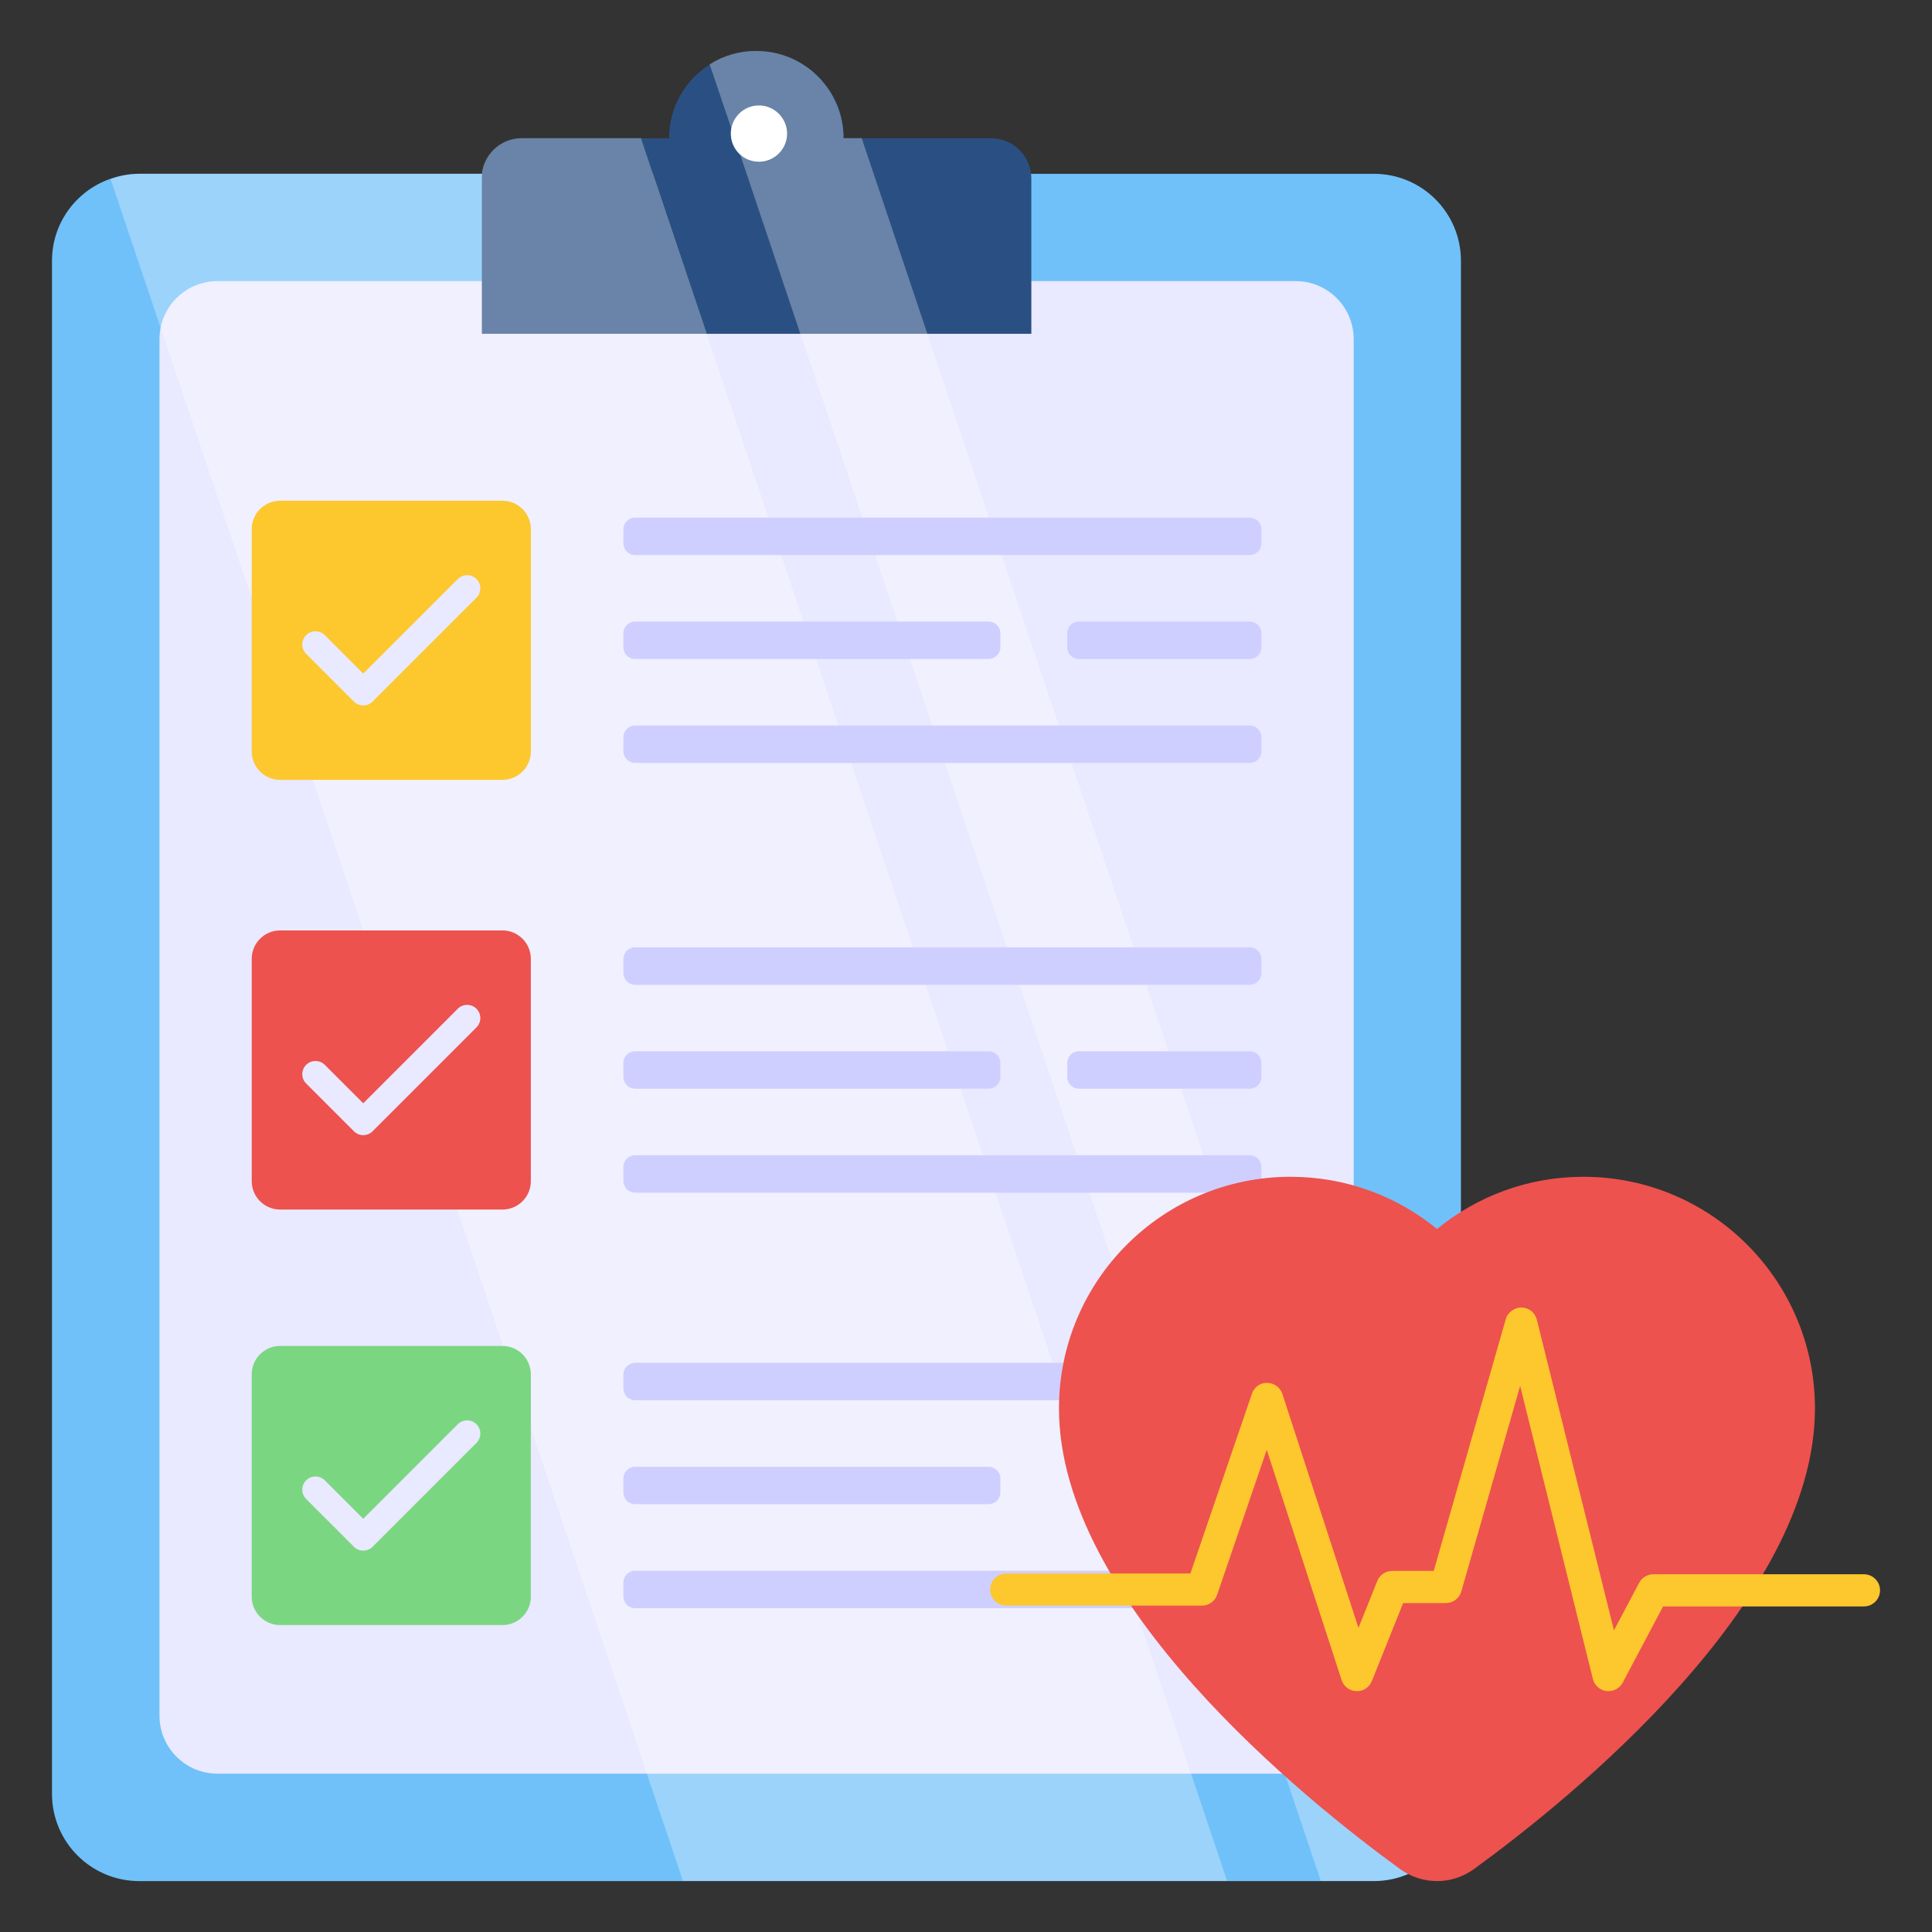
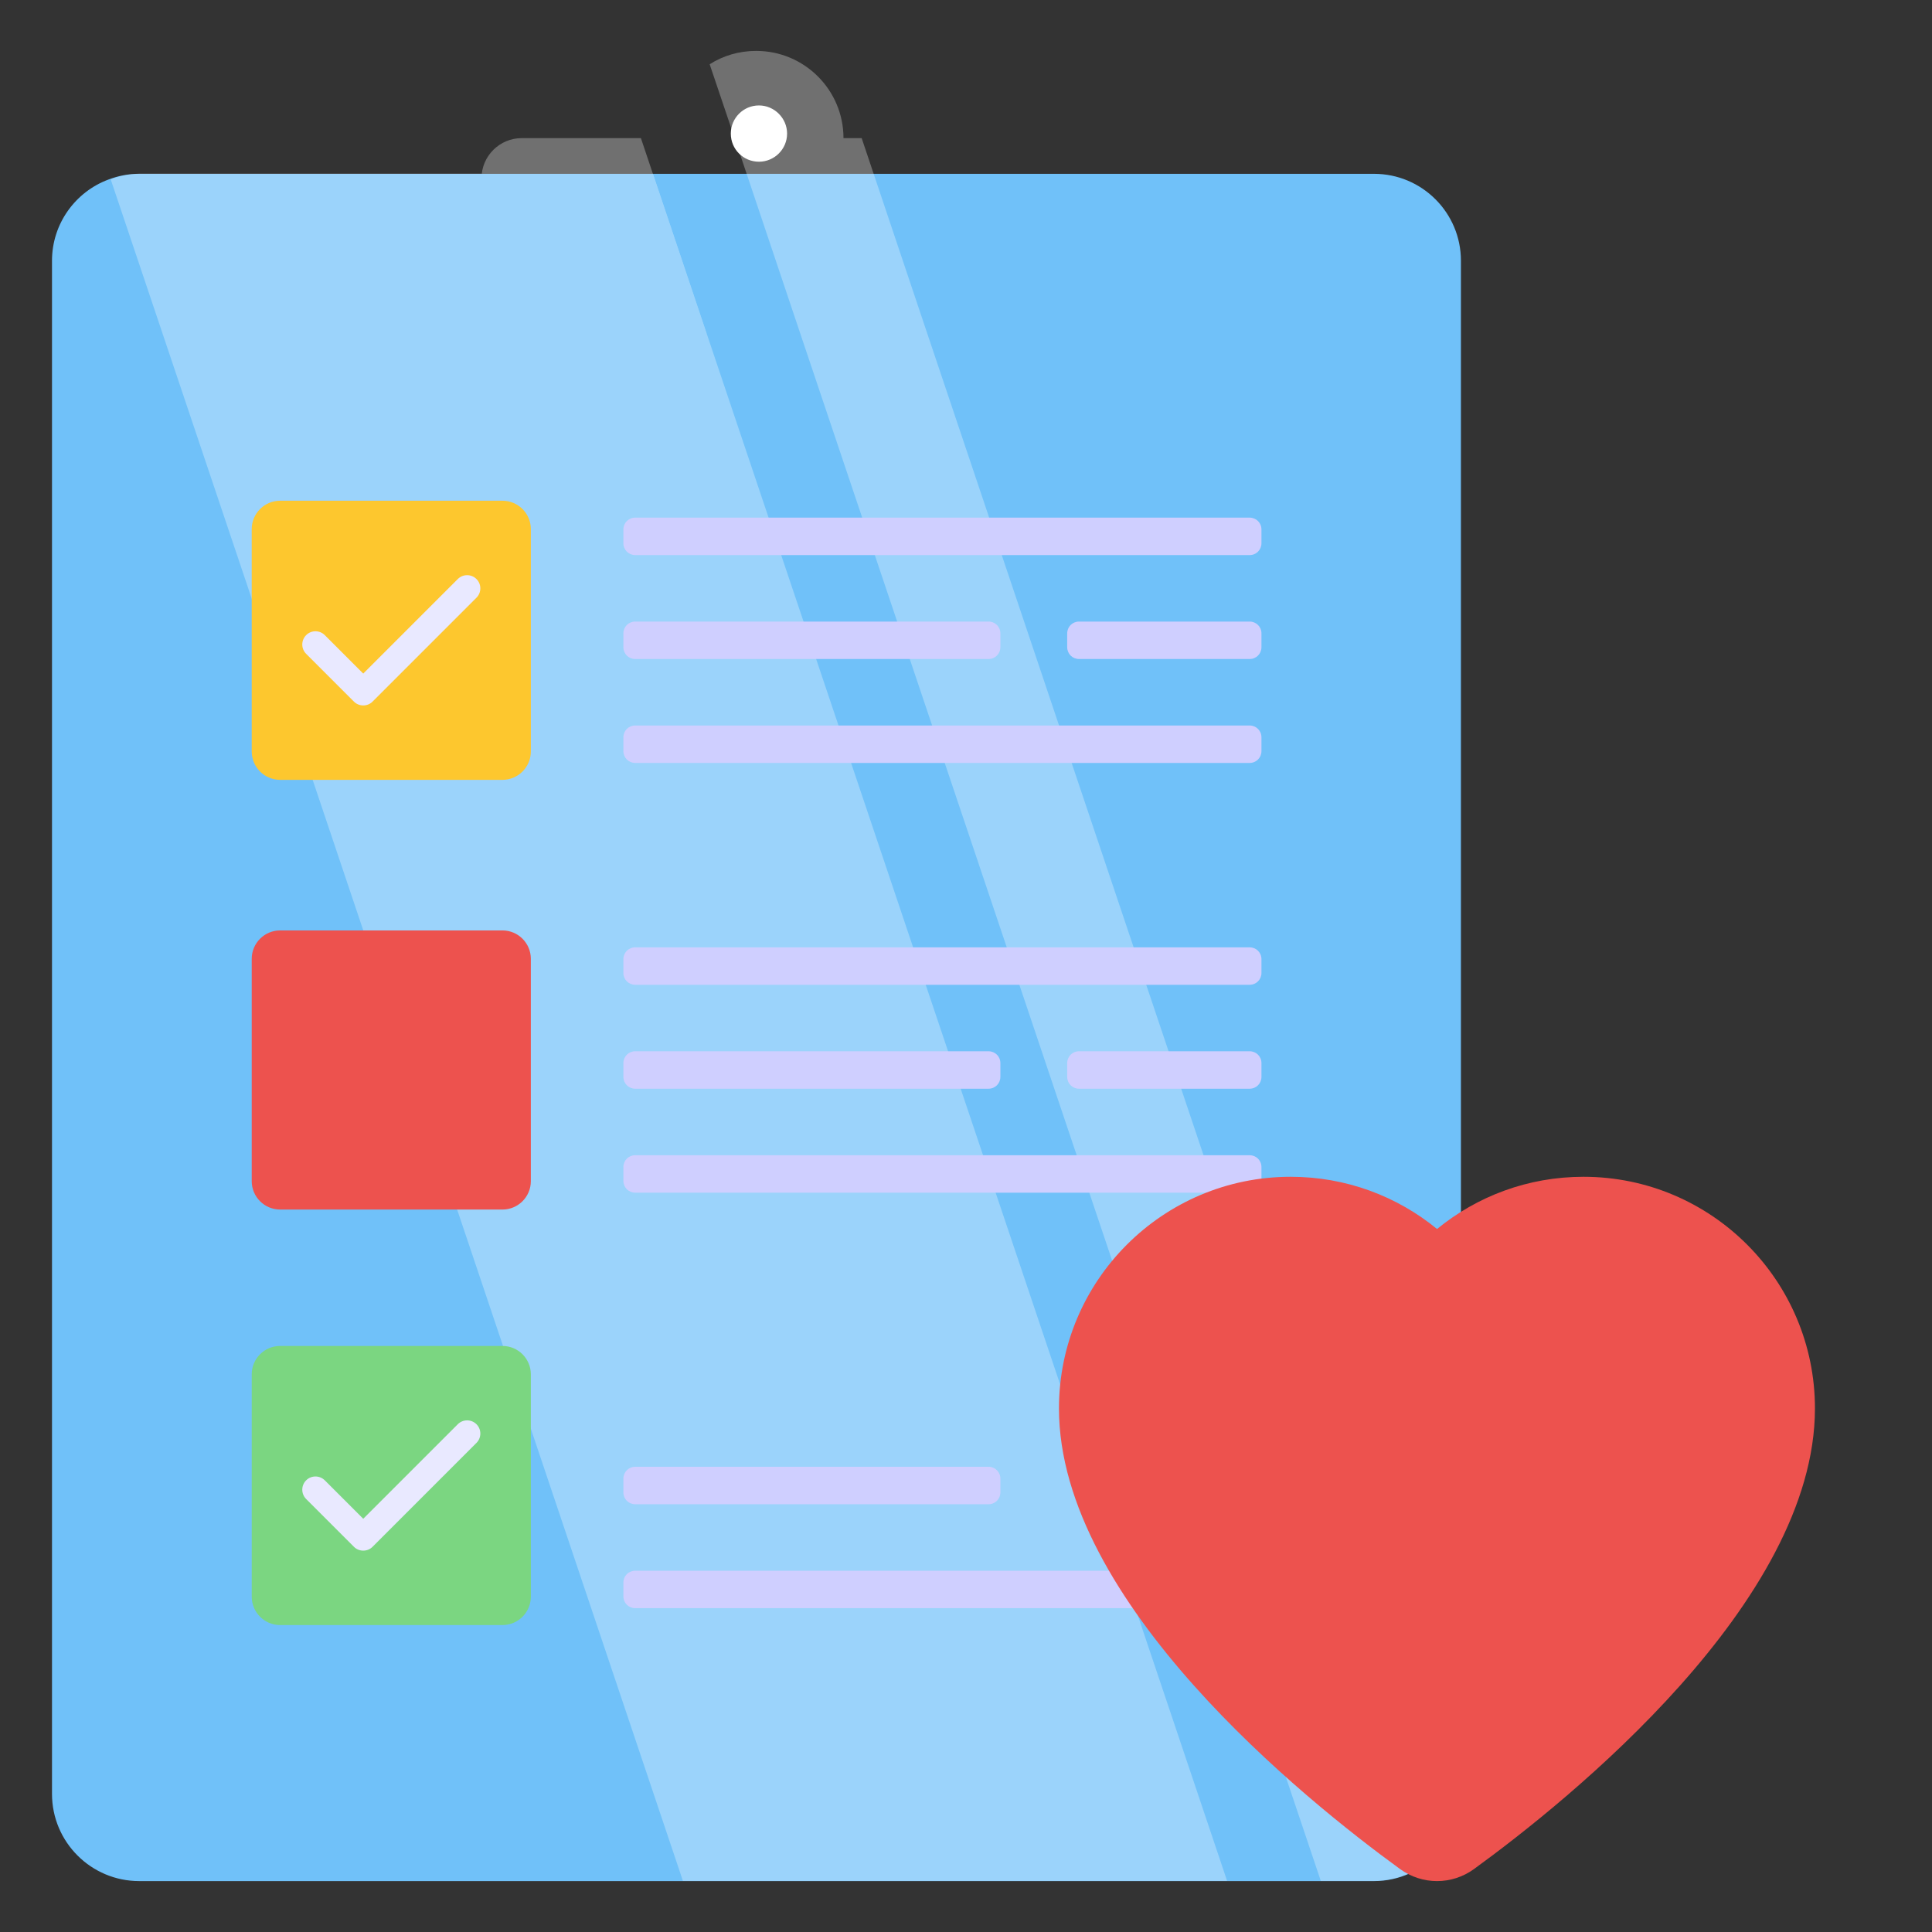
<svg xmlns="http://www.w3.org/2000/svg" id="Layer_1" enable-background="new 0 0 68 68" viewBox="0 0 68 68">
  <rect x="0" y="0" width="68" height="68" fill="#333333" stroke="none" />
  <g>
    <g>
      <g>
        <g>
          <g>
            <path d="m51.42 9.178v53.96c0 .8-.3 1.521-.8 2.06-.55.62-1.36 1.01-2.26 1.01h-43.46c-1.69 0-3.07-1.37-3.07-3.07v-53.96c0-1.31.83-2.43 1.99-2.86.34-.13.7-.2 1.08-.2h43.46c1.69-0 3.06 1.37 3.06 3.06z" fill="#70c1f9" />
          </g>
        </g>
        <g>
          <g>
-             <path d="m5.613 60.385v-48.449c0-1.128.914-2.042 2.042-2.042h37.948c1.128 0 2.042.914 2.042 2.042v48.449c0 1.128-.914 2.042-2.042 2.042h-37.948c-1.128 0-2.042-.914-2.042-2.042z" fill="#e9e9ff" />
-           </g>
+             </g>
        </g>
      </g>
      <g>
        <g>
-           <path d="m36.3 6.278v5.47h-19.34v-5.47c0-.78.64-1.41 1.41-1.41h5.18c0-1.1.57-2.06 1.44-2.6.47-.3 1.03-.47 1.63-.47h.01c1.69 0 3.07 1.37 3.07 3.07h5.19c.77 0 1.41.63 1.41 1.41z" fill="#2a5083" />
-         </g>
+           </g>
      </g>
      <g>
        <g>
          <path d="m27.703 4.701c0 .551-.449.991-.99.991-.551 0-.991-.439-.991-.991 0-.541.439-.99.991-.99.541 0 .99.449.99.99z" fill="#fff" />
        </g>
      </g>
      <g opacity=".3">
        <g>
          <g>
            <path d="m24.868 11.742h-7.92v-5.47c0-.78.64-1.41 1.41-1.41h4.2z" fill="#fff" />
          </g>
        </g>
        <g>
          <g>
            <path d="m43.19 66.202h-19.154l-.09-.269-20.05-59.622c.338-.129.697-.199 1.075-.199h18.009l20.12 59.821z" fill="#fff" />
          </g>
        </g>
        <g>
          <g>
            <path d="m50.608 65.192c-.55.62-1.36 1.01-2.26 1.01h-1.86l-18.32-54.46-1.89-5.63-1.3-3.85c.47-.3 1.03-.47 1.63-.47h.01c1.69 0 3.07 1.37 3.07 3.07h.64l.42 1.25 1.89 5.63z" fill="#fff" />
          </g>
        </g>
      </g>
      <g>
        <g>
          <g>
            <path d="m18.684 18.624v7.824c0 .552-.448 1-1 1h-7.824c-.552 0-1-.448-1-1v-7.824c0-.552.448-1 1-1h7.824c.552 0 1.0.448 1 1z" fill="#fdc72e" />
          </g>
        </g>
        <g>
          <g>
            <g>
              <path d="m44.399 18.636v.484c0 .234-.184.417-.417.417h-21.624c-.234 0-.417-.184-.417-.417v-.484c0-.234.184-.417.417-.417h21.624c.234 0 .417.184.417.417z" fill="#cfcfff" />
            </g>
          </g>
          <g>
            <g>
              <path d="m35.21 22.294v.484c0 .234-.184.417-.417.417h-12.435c-.234 0-.417-.184-.417-.417v-.484c0-.234.184-.417.417-.417h12.435c.234 0 .417.184.417.417z" fill="#cfcfff" />
            </g>
          </g>
          <g>
            <g>
              <path d="m44.399 22.294v.484c0 .234-.184.417-.417.417h-6.003c-.234 0-.417-.184-.417-.417v-.484c0-.234.184-.417.417-.417h6.003c.234 0 .417.184.417.417z" fill="#cfcfff" />
            </g>
          </g>
          <g>
            <g>
              <path d="m44.399 25.952v.484c0 .234-.184.417-.417.417h-21.624c-.234 0-.417-.184-.417-.417v-.484c0-.234.184-.417.417-.417h21.624c.234 0 .417.184.417.417z" fill="#cfcfff" />
            </g>
          </g>
        </g>
        <g>
          <g>
            <g>
              <path d="m18.684 33.748v7.824c0 .552-.448 1-1 1h-7.824c-.552 0-1-.448-1-1v-7.824c0-.552.448-1 1-1h7.824c.552 0 1.0.448 1 1z" fill="#ed524e" />
            </g>
          </g>
          <g>
            <g>
              <g>
                <path d="m44.399 33.76v.484c0 .234-.184.417-.417.417h-21.624c-.234 0-.417-.184-.417-.417v-.484c0-.234.184-.417.417-.417h21.624c.234 0 .417.184.417.417z" fill="#cfcfff" />
              </g>
            </g>
            <g>
              <g>
                <path d="m35.21 37.418v.484c0 .234-.184.417-.417.417h-12.435c-.234 0-.417-.184-.417-.417v-.484c0-.234.184-.417.417-.417h12.435c.234 0 .417.184.417.417z" fill="#cfcfff" />
              </g>
            </g>
            <g>
              <g>
                <path d="m44.399 37.418v.484c0 .234-.184.417-.417.417h-6.003c-.234 0-.417-.184-.417-.417v-.484c0-.234.184-.417.417-.417h6.003c.234 0 .417.184.417.417z" fill="#cfcfff" />
              </g>
            </g>
            <g>
              <g>
                <path d="m44.399 41.077v.484c0 .234-.184.417-.417.417h-21.624c-.234 0-.417-.184-.417-.417v-.484c0-.234.184-.417.417-.417h21.624c.234 0 .417.184.417.417z" fill="#cfcfff" />
              </g>
            </g>
          </g>
        </g>
        <g>
          <g>
            <g>
              <path d="m18.684 48.373v7.824c0 .552-.448 1-1 1h-7.824c-.552 0-1-.448-1-1v-7.824c0-.552.448-1 1-1h7.824c.552 0 1.0.448 1 1z" fill="#7bd681" />
            </g>
          </g>
          <g>
            <g>
              <g>
-                 <path d="m44.399 48.384v.484c0 .234-.184.417-.417.417h-21.624c-.234 0-.417-.184-.417-.417v-.484c0-.234.184-.417.417-.417h21.624c.234 0.0.417.184.417.417z" fill="#cfcfff" />
-               </g>
+                 </g>
            </g>
            <g>
              <g>
                <path d="m35.21 52.043v.484c0 .234-.184.417-.417.417h-12.435c-.234 0-.417-.184-.417-.417v-.484c0-.234.184-.417.417-.417h12.435c.234 0 .417.184.417.417z" fill="#cfcfff" />
              </g>
            </g>
            <g>
              <g>
                <path d="m44.399 55.701v.484c0 .234-.184.417-.417.417h-21.624c-.234 0-.417-.184-.417-.417v-.484c0-.234.184-.417.417-.417h21.624c.234 0 .417.184.417.417z" fill="#cfcfff" />
              </g>
            </g>
          </g>
        </g>
        <g>
          <g>
            <path d="m12.784 24.829c-.119 0-.238-.045-.328-.136l-1.681-1.681c-.181-.181-.181-.475 0-.657s.475-.181.657 0l1.353 1.353 3.328-3.328c.181-.181.475-.181.657 0s.181.475 0 .657l-3.656 3.656c-.091.091-.209.136-.328.136z" fill="#e9e9ff" />
          </g>
        </g>
        <g>
          <g>
-             <path d="m12.784 39.953c-.119 0-.238-.045-.328-.136l-1.681-1.681c-.181-.181-.181-.475 0-.657.181-.181.475-.181.657 0l1.353 1.353 3.328-3.328c.181-.181.475-.181.657 0 .181.181.181.475 0 .657l-3.656 3.656c-.091.091-.209.136-.328.136z" fill="#e9e9ff" />
-           </g>
+             </g>
        </g>
        <g>
          <g>
            <path d="m12.784 54.577c-.119 0-.238-.045-.328-.136l-1.681-1.681c-.181-.181-.181-.475 0-.657.181-.181.475-.181.657 0l1.353 1.353 3.328-3.328c.181-.181.475-.181.657 0s.181.475 0 .657l-3.656 3.656c-.091.091-.209.136-.328.136z" fill="#e9e9ff" />
          </g>
        </g>
      </g>
    </g>
    <g>
      <g>
        <g>
          <path d="m63.88 49.573c0 6.82-8.658 13.782-12.003 16.213-.777.563-1.82.563-2.597 0-3.345-2.431-12.008-9.393-12.008-16.213 0-4.501 3.653-8.154 8.154-8.154 1.957 0 3.748.688 5.153 1.838 1.405-1.15 3.196-1.838 5.153-1.838 4.501 0 8.148 3.653 8.148 8.154z" fill="#ed524e" />
        </g>
      </g>
      <g>
        <g>
          <g>
-             <path d="m56.613 59.523c-.023 0-.046-.001-.069-.004-.233-.029-.424-.198-.48-.426l-2.56-10.313-2.07 7.233c-.07.243-.292.41-.544.41h-1.505l-1.1 2.745c-.089.221-.308.365-.545.356-.238-.008-.446-.164-.52-.391l-2.635-8.104-1.746 5.101c-.078.229-.294.383-.536.383h-6.884c-.313 0-.567-.254-.567-.566 0-.313.254-.566.567-.566h6.479l2.165-6.324c.079-.231.284-.393.54-.383.244.002.459.159.534.391l2.677 8.232.661-1.65c.086-.215.294-.356.526-.356h1.461l2.536-8.861c.07-.247.311-.413.554-.411.257.005.478.181.54.43l2.714 10.934.887-1.673c.098-.185.291-.301.501-.301h7.41c.313 0 .567.253.567.566 0 .313-.254.566-.567.566h-7.069l-1.42 2.68c-.099.187-.293.301-.501.301z" fill="#fdc72e" />
-           </g>
+             </g>
        </g>
      </g>
    </g>
  </g>
</svg>